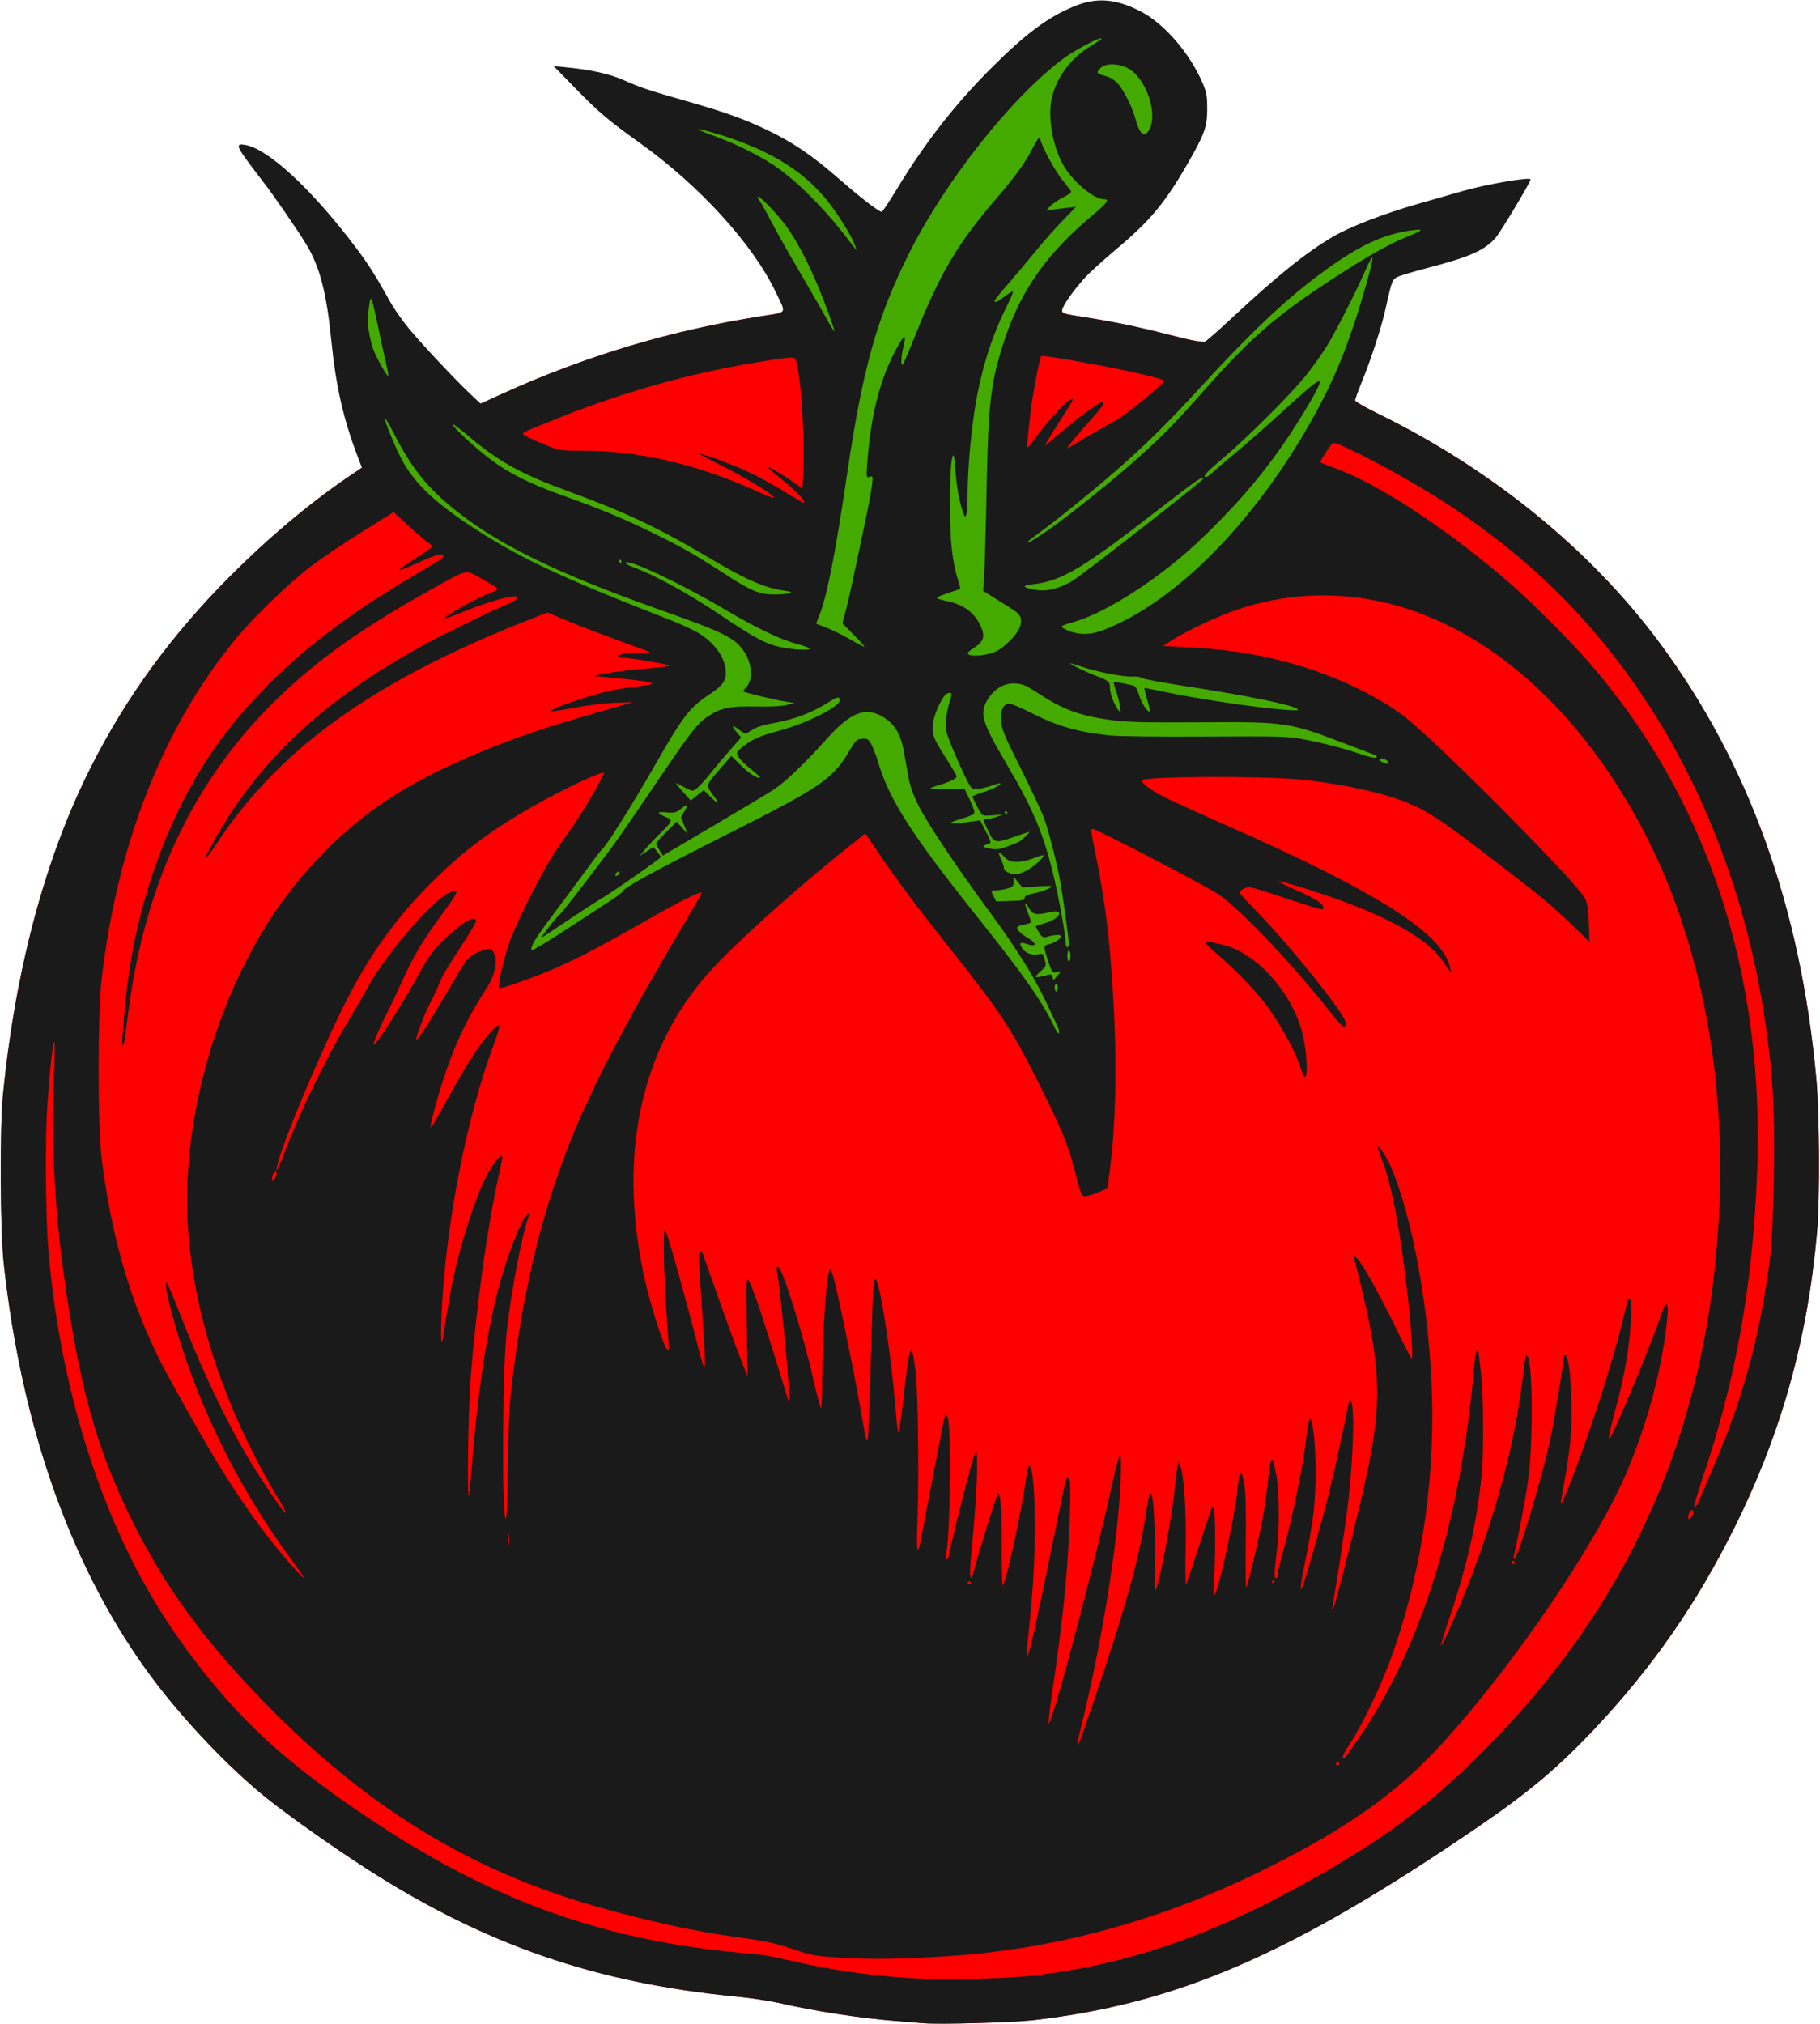
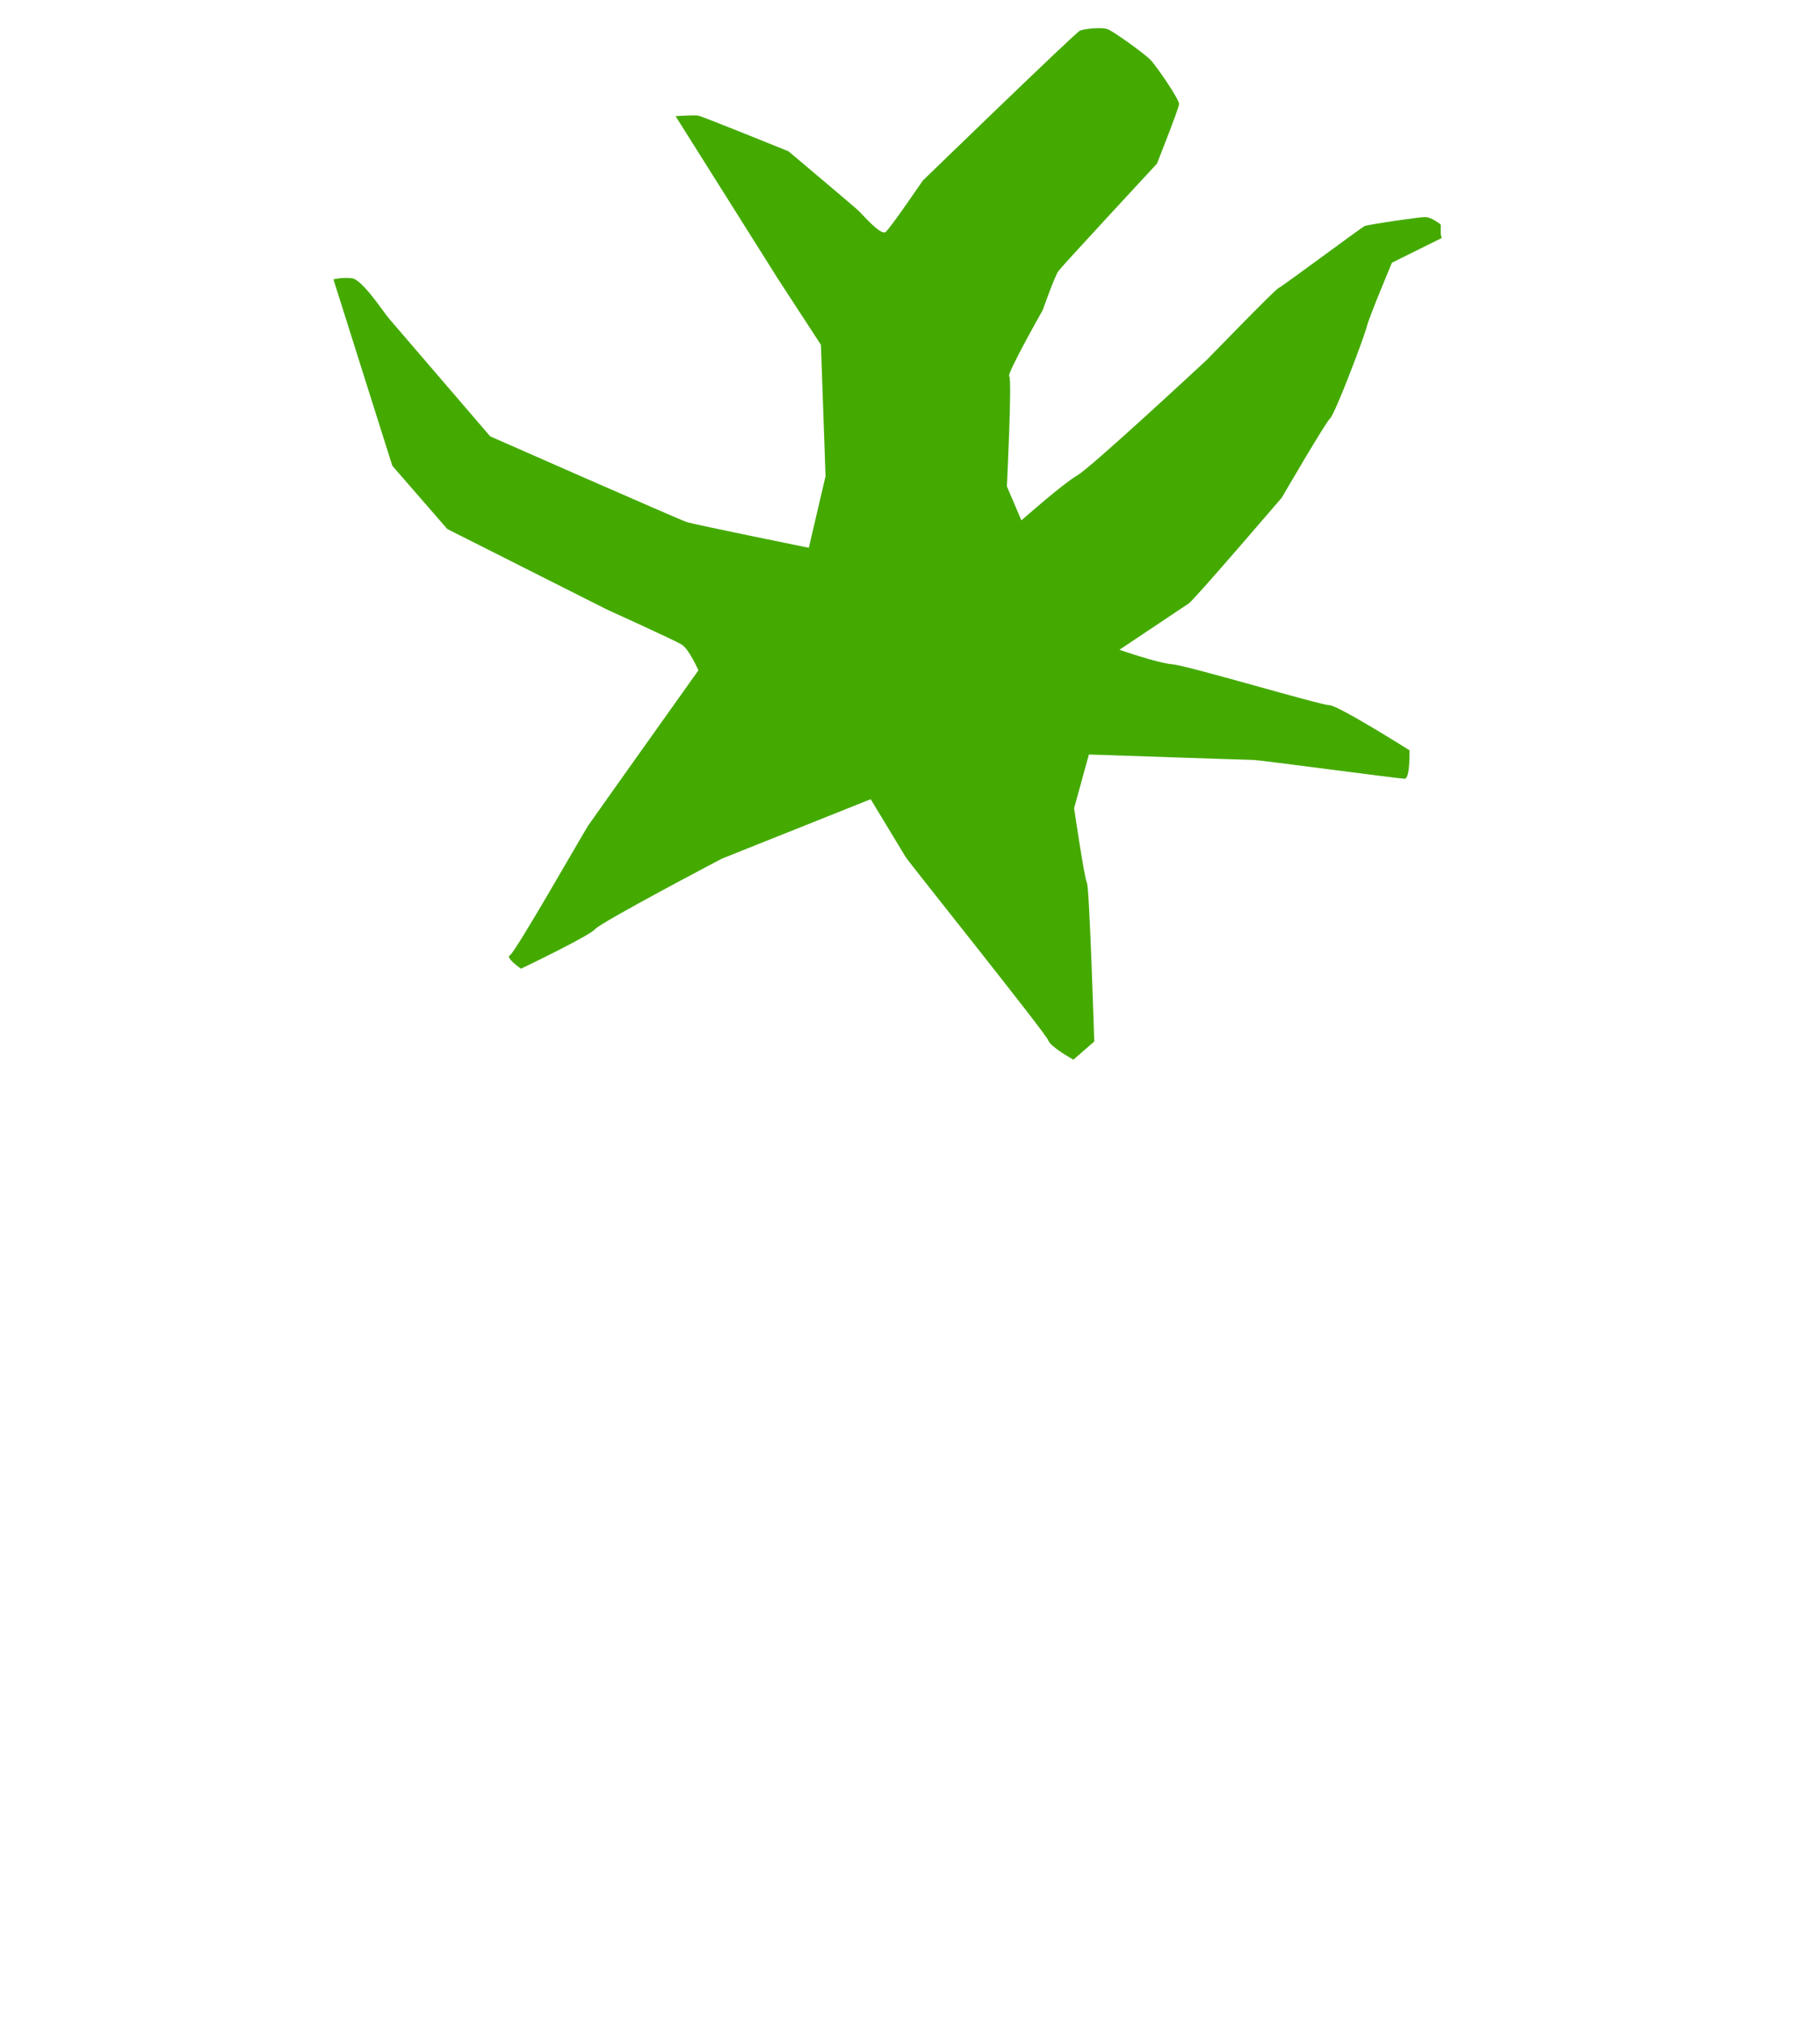
<svg xmlns="http://www.w3.org/2000/svg" xmlns:ns1="http://sodipodi.sourceforge.net/DTD/sodipodi-0.dtd" xmlns:ns2="http://www.inkscape.org/namespaces/inkscape" version="1.1" id="svg1" width="1534.667" height="1706.667" viewBox="0 0 1534.667 1706.667" ns1:docname="Tomato.svg" ns2:version="1.3.2 (091e20ef0f, 2023-11-25)">
  <defs id="defs1" />
  <ns1:namedview id="namedview1" pagecolor="#ffffff" bordercolor="#000000" borderopacity="0.25" ns2:showpageshadow="2" ns2:pageopacity="0.0" ns2:pagecheckerboard="0" ns2:deskcolor="#d1d1d1" showgrid="false" ns2:zoom="0.43852551" ns2:cx="759.36289" ns2:cy="844.87673" ns2:window-width="1920" ns2:window-height="1011" ns2:window-x="0" ns2:window-y="0" ns2:window-maximized="1" ns2:current-layer="layer1" />
  <g ns2:groupmode="layer" id="layer1" ns2:label="Layer 1">
-     <path id="path3" style="display:inline;fill:#ff0000" d="m 673.406,261.855 -14.553,1.17 c -2.147,1.52 -7.134,2.05 -16.498,3.504 -75.874,11.782 -148.85,33.637 -219.191,65.645 l -17.914,8.152 -0.188,-0.176 -9.027,7.627 c 5.348,6.222 17.309,20.15 17.309,20.15 0,0 159.725,70.361 165.938,72.342 6.212,1.981 102.738,21.607 102.738,21.607 l 14.096,-60.393 -3.887,-110.74 z m 222.439,1 -17.725,0.631 c -2.181,3.864 -29.585,52.469 -27.131,53.811 2.552,1.395 -1.967,92.803 -1.967,92.803 l 12.248,28.662 c 0,0 35.194,-31.121 46.986,-37.834 11.792,-6.713 109.562,-97.713 109.562,-97.713 0,0 6.052,-6.184 7.877,-8.061 -4.996,-2.604 -12.225,-6.911 -13.033,-7.395 -3.472,-0.012 -9.222,-1.028 -24.885,-5.016 C 958.375,275.258 940.634,271.56 914,267.363 c -14.189,-2.236 -17.513,-2.895 -18.154,-4.508 z m 234.582,71.215 c -3.96,9.481 -7.425,17.281 -8.74,18.516 -4.22,3.961 -40.83,66.975 -40.83,66.975 0,0 -73.882,86.236 -78.404,89.191 -4.522,2.955 -58.486,39.08 -58.486,39.08 0,0 32.194,11.318 44.793,12.309 12.599,0.99 124.669,34.408 132.08,34.408 7.412,0 67.678,38.059 67.678,38.059 0,0 0.606,23.982 -4.066,23.982 -4.673,0 -122.984,-15.844 -127.344,-15.844 -4.359,0 -138.934,-4.588 -138.934,-4.588 l -12.459,45.266 c 0,0 8.609,58.82 10.799,62.99 2.189,4.17 6.174,133.734 6.174,133.734 l -17.568,15.299 c 0,0 -19.343,-10.572 -21.223,-16.297 -1.88,-5.725 -117.461,-149.939 -120.266,-154.607 -2.804,-4.669 -29.451,-48.682 -29.451,-48.682 l -125.504,50.125 c 0,0 -101.989,53.578 -106.805,59.373 -4.816,5.795 -62.588,33.41 -62.588,33.41 0,0 -13.569,-9.466 -9.268,-11.365 4.301,-1.899 62.142,-103.683 66.104,-109.531 3.961,-5.849 92.789,-130.676 92.789,-130.676 0,0 -7.875,-17.995 -14.238,-21.824 -6.363,-3.83 -63.164,-29.576 -63.164,-29.576 l -134.338,-67.744 -46.363,-53.35 -3.176,-10.057 -22.309,11.459 -0.303,-0.104 0.121,0.316 -11.312,7.684 c -32.621,22.158 -67.101,51.095 -99.197,83.25 C 144.843,535.129 106.962,586.993 76.732,646.666 38.273,722.584 12.858,817.44 2.428,924 c -2.687,27.451 -2.277,113.456 0.67,140.666 15.274,141.041 58.737,261.829 126.664,352 26.728,35.481 65.021,75.457 95.572,99.773 20.048,15.957 57.129,42.113 85.006,59.959 98.952,63.349 192.037,95.491 309.66,106.924 12.1,1.176 28.3,3.572 36,5.324 31.005,7.056 68.243,12.829 98.666,15.297 9.9,0.803 20.7,1.682 24,1.953 13.84,1.139 75.217,-0.569 92.668,-2.578 122.329,-14.087 218.286,-55.859 376,-163.682 42.62,-29.138 67.699,-50.364 98.824,-83.637 47.96,-51.269 84.833,-104.509 116.367,-168.022 39.596,-79.749 61.609,-158.533 69.666,-249.312 2.427,-27.35 2.055,-99.692 -0.666,-129.332 C 1518.249,764.7 1474.687,643.621 1399.363,542 1341.309,463.678 1257.883,395.734 1162.334,348.961 c -10.332,-5.058 -18.406,-9.699 -19.15,-10.91 z" />
    <path style="display:inline;fill:#44aa00" d="m 1215.634,200.701 -41.935,20.822 c 0,0 -19.326,45.931 -21.306,54.19 -1.98,8.259 -26.485,72.912 -30.706,76.873 -4.22,3.961 -40.829,66.974 -40.829,66.974 0,0 -73.882,86.237 -78.404,89.193 -4.522,2.955 -58.487,39.08 -58.487,39.08 0,0 32.195,11.318 44.794,12.309 12.599,0.99 124.668,34.408 132.079,34.408 7.412,0 67.678,38.059 67.678,38.059 0,0 0.607,23.983 -4.065,23.983 -4.673,0 -122.985,-15.844 -127.345,-15.844 -4.359,0 -138.934,-4.588 -138.934,-4.588 l -12.459,45.266 c 0,0 8.611,58.82 10.8,62.99 2.189,4.17 6.174,133.735 6.174,133.735 l -17.569,15.299 c 0,0 -19.341,-10.572 -21.221,-16.297 -1.88,-5.725 -117.462,-149.939 -120.266,-154.608 -2.804,-4.669 -29.452,-48.681 -29.452,-48.681 l -125.503,50.124 c 0,0 -101.989,53.578 -106.805,59.373 -4.816,5.795 -62.587,33.41 -62.587,33.41 0,0 -13.57,-9.465 -9.268,-11.365 4.301,-1.899 62.143,-103.683 66.104,-109.532 3.961,-5.849 92.79,-130.675 92.79,-130.675 0,0 -7.876,-17.995 -14.239,-21.824 -6.363,-3.83 -63.164,-29.576 -63.164,-29.576 L 377.168,446.053 330.804,392.703 281.171,235.565 c 0,0 6.982,-1.938 15.612,-0.948 8.63,0.99 26.803,28.741 30.891,33.572 4.089,4.831 85.669,99.737 85.669,99.737 0,0 159.725,70.362 165.938,72.343 6.212,1.981 102.739,21.608 102.739,21.608 L 696.116,401.484 692.228,290.745 655.751,234.761 569.669,97.923 c 0,0 15.665,-1.116 19.343,-0.365 3.678,0.751 75.8,29.969 75.8,29.969 0,0 56.256,47.301 59.408,50.405 3.152,3.104 18.545,20.868 22.521,17.717 3.976,-3.15 31.345,-43.364 31.345,-43.364 0,0 129.123,-125.145 132.58,-126.502 3.457,-1.356 18.195,-3.286 23.668,-1.006 5.474,2.279 30.929,20.635 35.771,25.691 4.842,5.055 24.471,33.344 24.1,37.408 -0.371,4.064 -18.651,50.123 -18.651,50.123 0,0 -79.973,86.259 -83.084,90.528 -3.111,4.269 -13.191,32.857 -13.191,32.857 0,0 -30.84,54.518 -28.289,55.913 2.552,1.395 -1.966,92.802 -1.966,92.802 l 12.248,28.662 c 0,0 35.195,-31.122 46.988,-37.834 11.792,-6.713 109.561,-97.711 109.561,-97.711 0,0 57.838,-59.606 60.195,-60.306 2.357,-0.7 70.295,-51.426 72.933,-52.444 2.638,-1.017 45.236,-7.502 50.831,-7.447 5.595,0.055 13.107,6.375 13.107,6.375 v 8.166 z" id="path2" />
-     <path style="display:inline;fill:#1a1a1a" d="m 778.667,1705.897 c -3.3,-0.272 -14.1,-1.151 -24,-1.954 -30.423,-2.468 -67.661,-8.241 -98.667,-15.297 -7.7,-1.752 -23.9,-4.148 -36,-5.324 -117.623,-11.432 -210.708,-43.574 -309.66,-106.922 -27.877,-17.846 -64.959,-44.002 -85.007,-59.959 -30.551,-24.317 -68.843,-64.293 -95.571,-99.773 C 61.836,1326.495 18.371,1205.708 3.097,1064.667 0.15,1037.457 -0.258,951.452 2.428,924 12.858,817.44 38.272,722.585 76.732,646.667 106.962,586.994 144.843,535.13 194.629,485.253 c 32.097,-32.156 66.575,-61.092 99.196,-83.25 l 11.312,-7.684 -4.098,-10.826 c -11.673,-30.838 -17.858,-58.308 -21.648,-96.159 -4.096,-40.9 -9.709,-62.433 -21.223,-81.424 -7.471,-12.322 -28.412,-42.657 -36.754,-53.242 -2.89,-3.667 -8.94,-11.701 -13.445,-17.853 -8.692,-11.871 -8.815,-14.077 -0.7,-12.532 19.495,3.71 56.221,37.941 92.873,86.562 10.643,14.118 15.875,22.393 29.297,46.331 3.241,5.78 10.469,15.98 16.063,22.667 11.537,13.792 39.062,43.049 51.454,54.693 l 8.291,7.791 17.915,-8.152 c 70.342,-32.008 143.317,-53.863 219.192,-65.645 22.048,-3.424 20.87,-1.345 11.628,-20.529 C 634.538,205.635 590.04,156.791 540,120.885 512.28,100.995 505.041,94.85 484.464,73.743 l -17.536,-17.987 9.536,0.914 c 21.744,2.085 37.613,5.59 49.622,10.961 13.776,6.162 20.651,8.459 52.581,17.569 32.15,9.173 48.526,15.027 67.912,24.275 21.819,10.41 38.021,21.404 60.755,41.224 18.473,16.106 33.918,28.023 36.169,27.908 0.64,-0.033 6.172,-8.334 12.294,-18.447 23.685,-39.129 48.807,-71.421 79.531,-102.228 29.552,-29.632 48.795,-43.922 71.264,-52.922 18.47,-7.398 34.535,-6.058 55.242,4.609 20.052,10.329 41.897,35.77 52.585,61.241 3.018,7.193 3.551,10.386 3.527,21.14 -0.033,15.034 -2.175,21.016 -16.379,45.729 -19.265,33.521 -31.761,48.484 -60.941,72.971 -10.582,8.88 -22.306,19.555 -26.053,23.723 -9.62,10.699 -18.476,23.325 -18.889,26.932 -0.338,2.951 0.353,3.177 18.316,6.007 26.634,4.196 44.375,7.895 73.78,15.381 21.085,5.368 26.299,6.285 28.631,5.037 1.569,-0.839 11.868,-9.929 22.887,-20.199 37.825,-35.253 61.889,-54.576 84.702,-68.016 13.989,-8.241 43.059,-19.474 71.333,-27.562 13.2,-3.776 30.3,-8.669 38,-10.872 20.824,-5.958 57.333,-12.206 57.333,-9.811 0,2.148 -25.507,44.659 -29.517,49.194 -9.43,10.664 -21.531,16.009 -57.741,25.505 -10.225,2.681 -20.846,5.778 -23.603,6.88 -5.763,2.306 -6.02,2.907 -11.136,26.062 -3.733,16.895 -11.72,41.607 -20.492,63.399 -3.031,7.531 -5.512,14.432 -5.512,15.334 0,0.902 8.85,5.973 19.667,11.268 95.549,46.773 178.976,114.717 237.03,193.039 75.324,101.622 118.886,222.699 132.163,367.333 2.721,29.64 3.093,101.983 0.666,129.333 -8.056,90.78 -30.071,169.561 -69.667,249.311 -31.534,63.513 -68.407,116.753 -116.367,168.022 -31.125,33.273 -56.204,54.498 -98.825,83.636 -157.714,107.823 -253.671,149.596 -376,163.683 -17.451,2.01 -78.827,3.717 -92.667,2.578 z m 90,-39.858 c 84.586,-9.563 158.052,-35.471 248.276,-87.556 57.617,-33.261 94.663,-61.918 140.014,-108.308 106.088,-108.518 167.733,-235.136 186.968,-384.028 19.114,-147.963 -3.968,-289.559 -64.939,-398.356 -83.084,-148.256 -212.987,-215.304 -336.319,-173.587 -15.602,5.277 -41.78,17.573 -54,25.363 l -8,5.1 18,0.932 c 26.773,1.387 43.745,3.405 66,7.85 47.497,9.486 97.253,31.469 125.195,55.312 35.487,30.281 140.812,136.949 146.288,148.153 2.611,5.342 3.219,8.993 3.621,21.752 l 0.484,15.333 -15.832,-15.333 c -8.708,-8.433 -22.376,-20.433 -30.374,-26.667 -75.649,-58.958 -87.272,-67.068 -108.226,-75.517 -20.717,-8.354 -55.349,-15.845 -88.489,-19.142 -32.229,-3.206 -130.971,-2.853 -134.247,0.48 -1.625,1.654 6.845,8.174 18.192,14.005 5.53,2.842 29.555,13.771 53.388,24.288 126.597,55.862 181.521,90.776 188.067,119.552 0.542,2.383 0.833,4.333 0.645,4.333 -0.187,0 -2.777,-3.75 -5.755,-8.333 -11.516,-17.724 -38.846,-34.393 -84.303,-51.418 -19.51,-7.307 -54.497,-18.183 -55.445,-17.236 -0.323,0.323 5.273,3.139 12.435,6.258 21.061,9.173 27.384,13.573 25.015,17.407 -0.375,0.607 -13.695,-3.347 -29.6,-8.787 -15.904,-5.44 -30.449,-9.872 -32.322,-9.849 -3.462,0.043 -8.071,2.705 -8.071,4.662 0,0.593 6.768,8.026 15.04,16.52 28.322,29.08 74.268,86.619 74.285,93.03 0.016,5.901 -2.651,4.16 -12.126,-7.911 -32.288,-41.136 -74.611,-85.814 -94.997,-100.284 -7.934,-5.631 -97.566,-52.409 -104.856,-54.722 -3.401,-1.079 -3.429,-1.565 1.197,21.048 8.641,42.242 12.762,77.86 15.535,134.261 2.312,47.036 1.156,93.849 -3.179,128.668 l -2.321,18.647 -8.855,3.682 c -4.87,2.025 -9.754,3.337 -10.852,2.916 -2.611,-1.002 -3.024,-2.14 -8.175,-22.56 -5.158,-20.448 -11.958,-36.781 -30.967,-74.379 C 851.819,865.649 843.677,853.398 798.667,796.667 771.928,762.966 757.579,743.75 741.626,720.284 L 729.64,702.653 711.82,716.919 c -43.809,35.072 -93.673,80.122 -114.096,103.081 -56.669,63.704 -76.005,150.87 -55.698,251.087 6.42,31.685 22.016,78.067 21.965,65.325 -0.005,-1.327 -0.868,-14.112 -1.917,-28.412 -1.756,-23.928 -2.717,-52.975 -2.184,-66 l 0.218,-5.333 1.881,3.461 c 1.896,3.489 17.521,59.498 26.931,96.539 6.262,24.648 6.759,22.185 3.9,-19.331 -3.388,-49.203 -3.913,-62.669 -2.443,-62.669 0.736,0 1.619,0.75 1.963,1.667 0.344,0.917 6.214,17.567 13.044,37 6.83,19.433 15.252,42.533 18.715,51.333 l 6.296,16 -0.668,-42 c -0.605,-38.04 -0.474,-41.739 1.386,-39.226 2.785,3.76 10.963,27.633 23.715,69.226 l 10.628,34.667 -0.764,-18.373 c -0.665,-16 -7.168,-80.134 -9.407,-92.767 -0.593,-3.345 -0.35,-4.332 0.961,-3.914 3.628,1.158 20.969,56.89 29.876,96.02 2.717,11.935 5.451,22.27 6.075,22.967 0.629,0.702 1.141,-10.891 1.148,-26 0.018,-38.038 3.856,-90.6 6.614,-90.6 0.523,0 1.671,2.405 2.552,5.345 3.133,10.459 16.175,73.153 21.632,103.989 6.165,34.842 6.276,35.358 7.341,34.293 0.685,-0.685 1.573,-24.033 3.867,-101.626 0.91,-30.793 1.564,-37.08 3.498,-33.625 3.878,6.929 12.704,64.863 15.888,104.291 1.557,19.275 2.358,25.348 3.23,24.476 0.278,-0.278 1.757,-11.299 3.287,-24.491 6.09,-52.518 7.071,-55.004 10.777,-27.319 1.949,14.563 2.97,86.573 1.716,121.001 -0.977,26.804 -0.593,34.082 1.443,27.332 0.387,-1.283 5.29,-26.633 10.896,-56.333 5.606,-29.7 10.44,-54.26 10.742,-54.578 0.302,-0.318 1.206,0.079 2.009,0.881 3.462,3.462 2.613,98.112 -1.045,116.4 -0.503,2.516 -0.245,3.962 0.708,3.962 0.825,0 1.5,-0.909 1.5,-2.02 0,-4.557 20.292,-84.53 22.031,-86.826 1.668,-2.203 1.887,-1.114 1.907,9.512 0.028,14.883 -1.873,43.993 -4.689,71.82 -2.3,22.72 -1.226,29.878 2.391,15.928 3.804,-14.674 18.605,-62.417 19.709,-63.576 2.215,-2.324 3.318,12.531 3.318,44.7 0,18.08 0.383,32.636 0.85,32.347 2.859,-1.767 15.873,-61.803 20.424,-94.22 0.489,-3.483 1.398,-6.333 2.02,-6.333 2.731,0 4.618,20.452 4.613,50 -0.005,30.06 -1.448,54.847 -5.346,91.861 -1.073,10.19 -1.678,18.801 -1.344,19.134 1.408,1.408 9.651,-35.709 26.963,-121.404 5.654,-27.988 6.63,-31.457 8.257,-29.333 1.505,1.965 1.684,7.794 0.973,31.651 -1.321,44.313 -5.392,85.012 -15.178,151.739 -2.015,13.74 -3.128,24.447 -2.474,23.792 4.112,-4.112 41.211,-144.877 54.408,-206.441 2.397,-11.183 4.934,-20.333 5.638,-20.333 0.801,0 0.949,8.403 0.395,22.479 -2.012,51.171 -16.172,138.877 -33.691,208.679 -1.816,7.237 -3.033,13.429 -2.703,13.759 0.911,0.911 4.896,-10.287 23.577,-66.251 17.935,-53.729 28.193,-91.629 33.203,-122.667 3.895,-24.136 4.007,-24.607 5.486,-23.128 2.078,2.078 3.834,37.318 3.021,60.633 -0.497,14.257 -0.308,21.366 0.545,20.495 2.866,-2.926 13.635,-59.605 16.34,-86 0.864,-8.433 1.899,-16.833 2.3,-18.667 l 0.728,-3.333 1.694,4 c 3.099,7.32 5.018,38.276 4.358,70.3 -0.347,16.833 -0.144,29.736 0.451,28.672 0.595,-1.063 5.258,-14.767 10.363,-30.453 5.104,-15.686 9.861,-30.02 10.571,-31.853 1.229,-3.176 1.344,-3.208 2.424,-0.667 1.393,3.277 1.486,40.069 0.151,60 -0.854,12.76 -0.746,14.233 0.832,11.333 4.122,-7.572 16.487,-64.966 18.816,-87.333 1.925,-18.489 3.595,-19.401 6.096,-3.33 1.031,6.629 1.366,23.171 0.993,49.107 -0.331,22.991 -0.084,37.828 0.598,36 2.561,-6.864 11.561,-45.541 14.165,-60.868 1.524,-8.973 3.469,-23.199 4.322,-31.612 1.483,-14.627 2.986,-18.775 4.457,-12.297 0.375,1.65 1.3,5.7 2.057,9 2.651,11.563 3.056,44.773 0.777,63.794 -2.489,20.781 -2.602,24.206 -0.798,24.206 0.733,0 1.333,-1.433 1.333,-3.184 0,-1.751 1.451,-8.201 3.224,-14.333 8.033,-27.778 18.217,-76.561 20.839,-99.816 1.687,-14.966 3.044,-19.664 4.395,-15.217 3.989,13.129 4.765,55.086 1.483,80.128 -1.133,8.643 -4.137,25.869 -6.676,38.281 -4.42,21.609 -5.04,28.276 -1.86,19.993 2.59,-6.746 15.6,-52.486 20.575,-72.341 5.025,-20.053 15.765,-68.687 17.366,-78.639 0.611,-3.795 1.384,-5.342 2.243,-4.484 3.764,3.764 2.241,51.154 -2.988,92.949 -2.192,17.524 -10.953,74.24 -12.541,81.189 -0.343,1.5 -0.089,2.037 0.625,1.323 1.952,-1.952 23.506,-88.617 30.05,-120.826 9.27,-45.621 9.526,-73.64 1.076,-117.69 -2.757,-14.376 -10.33,-46.849 -13.369,-57.333 -0.716,-2.471 -0.528,-2.44 2.568,0.417 4.292,3.962 20.575,33.358 34.298,61.916 5.902,12.283 11.182,22.333 11.733,22.333 1.359,0 -0.374,-26.03 -3.727,-56 -5.798,-51.814 -13.451,-91.908 -21.273,-111.443 -2.261,-5.646 -3.856,-10.521 -3.544,-10.832 1.006,-1.006 7.228,8.084 10.23,14.943 18.996,43.409 33.398,122.768 35.447,195.332 2.169,76.784 -10.361,155.448 -35.612,223.576 -8.409,22.687 -23.941,54.734 -33.655,69.437 -4.141,6.268 -6.701,11.368 -5.942,11.838 0.733,0.453 1.716,0.262 2.184,-0.426 0.468,-0.687 5.412,-7.814 10.988,-15.838 53.234,-76.608 87.038,-186.039 97.9,-316.921 0.472,-5.683 1.406,-10.333 2.077,-10.333 0.671,0 1.232,0.45 1.247,1 0.015,0.55 0.897,8.2 1.958,17 2.303,19.089 2.619,67.398 0.577,88.102 -3.691,37.41 -12.172,75.353 -26.013,116.375 -4.79,14.195 -8.463,26.055 -8.164,26.354 0.894,0.894 12.634,-25.245 22.292,-49.633 23.131,-58.41 39.747,-120.217 46.023,-171.197 2.841,-23.076 3.163,-24.669 4.688,-23.144 4.4,4.4 4.809,72.371 0.625,103.811 -1.863,13.997 -9.775,55.903 -12.147,64.333 -0.464,1.65 -0.281,3 0.408,3 2.712,0 23.868,-70.741 30.465,-101.872 3.035,-14.323 11.22,-64.131 11.249,-68.461 0.01,-0.917 0.562,-1.667 1.234,-1.667 4.185,0 6.861,46.38 4.193,72.668 -0.893,8.799 -3.077,23.93 -4.853,33.625 -1.776,9.694 -3.205,18.094 -3.176,18.667 0.131,2.557 4.692,-8.074 13.129,-30.602 16.582,-44.277 32.596,-95.344 40.251,-128.357 1.701,-7.333 3.306,-13.616 3.568,-13.961 0.262,-0.345 1.07,0.255 1.796,1.333 1.602,2.381 0.472,24.528 -2.209,43.295 -2.265,15.858 -5.883,32.483 -12.144,55.81 -4.598,17.128 -5.032,21.794 -1.362,14.647 8.379,-16.317 35.773,-82.958 41.257,-100.365 4.093,-12.992 6.918,-12.872 5.697,0.241 -3.819,41.043 -15.765,87.105 -33.752,130.144 -25.05,59.941 -94.284,162.143 -155.387,229.385 -37.977,41.791 -79.176,71.237 -147.581,105.48 -87.011,43.557 -177.34,68.634 -268.651,74.583 -39.035,2.543 -65.559,2.983 -90,1.492 -22.345,-1.363 -25.922,-1.931 -38,-6.03 -19.077,-6.475 -26.582,-8.141 -51.333,-11.402 -34.302,-4.518 -77.084,-13.922 -121.333,-26.669 C 395.483,1576.54 309.176,1523.414 224.643,1437.154 173.325,1384.787 139.189,1338.162 112.028,1283.333 81.192,1221.088 66.834,1169.281 53.458,1072 46.167,1018.977 43.091,959.105 45.276,912.739 c 2.518,-53.439 -0.774,-42.28 -5.269,17.861 -2.031,27.175 -1.649,92.945 0.709,122.08 7.358,90.9 30.326,179.17 66.013,253.695 22.275,46.519 51.314,89.661 87.419,129.877 31.308,34.873 68.107,64.913 125.852,102.737 99.038,64.871 191.792,97.452 306.667,107.719 18.263,1.632 20.628,2.033 46,7.787 29.746,6.746 63.288,11.432 96.823,13.527 24.056,1.503 77.853,0.427 99.177,-1.984 z M 1096.928,900.941 c -5.136,-16.292 -19.7,-42.039 -33.341,-58.941 -8.309,-10.296 -25.828,-27.953 -37.259,-37.555 -5.686,-4.776 -10.05,-9.151 -9.697,-9.722 0.869,-1.406 12.887,0.884 21.447,4.086 24.901,9.317 50.209,38.679 59.101,68.57 4.519,15.189 6.346,40.62 2.919,40.62 -0.519,0 -1.945,-3.177 -3.169,-7.059 z m 32.405,585.647 c 0,-0.69 -0.6,-1.255 -1.333,-1.255 -0.733,0 -1.333,0.935 -1.333,2.079 0,1.143 0.6,1.708 1.333,1.255 0.733,-0.453 1.333,-1.389 1.333,-2.079 z M 818.667,1334.667 c 0,-0.733 -0.6,-1.333 -1.333,-1.333 -0.733,0 -1.333,0.6 -1.333,1.333 0,0.733 0.6,1.333 1.333,1.333 0.733,0 1.333,-0.6 1.333,-1.333 z m 256,-1.333 c 0,-0.733 -0.265,-1.333 -0.588,-1.333 -0.323,0 -0.959,0.6 -1.412,1.333 -0.453,0.733 -0.189,1.333 0.588,1.333 0.777,0 1.412,-0.6 1.412,-1.333 z m -827.519,-16.333 c -47.083,-63.253 -83.008,-137.169 -102.551,-211 -2.524,-9.533 -4.566,-19.133 -4.539,-21.333 l 0.049,-4 1.841,3.384 c 1.013,1.861 5.108,11.761 9.101,22 22.393,57.419 45.37,104.308 68.579,139.949 12.258,18.823 20.526,30.29 21.289,29.527 0.36,-0.36 -2.009,-5.05 -5.264,-10.424 -44.889,-74.101 -71.781,-153.882 -77.054,-228.599 -5.087,-72.094 13.037,-155.727 49.018,-226.191 18.784,-36.785 40.013,-66.117 68.301,-94.372 39.634,-39.586 82.584,-64.977 156.331,-92.42 21.773,-8.102 39.281,-13.619 83.083,-26.179 l 18.667,-5.353 -15.333,0.563 c -8.683,0.319 -23.31,2.096 -33.724,4.097 -10.115,1.944 -19.065,3.309 -19.888,3.035 -3.722,-1.241 32.783,-13.862 50.946,-17.614 4.767,-0.985 14.957,-2.538 22.646,-3.452 19.61,-2.331 15.145,-3.588 -27.313,-7.688 l -10.667,-1.03 12,-2.314 c 6.6,-1.273 21.163,-3.007 32.363,-3.854 11.199,-0.847 19.899,-1.982 19.333,-2.523 -1.301,-1.243 -32.507,-6.542 -38.53,-6.542 -2.475,0 -4.5,-0.573 -4.5,-1.273 0,-1.613 6.098,-2.652 18,-3.068 l 9.333,-0.326 -28.667,-10.549 C 504.233,533.649 484.673,526.1 476.532,522.675 l -14.801,-6.226 -12.579,4.894 C 317.803,572.451 237.146,629.57 184.319,708.89 c -5.542,8.322 -10.335,14.871 -10.652,14.555 -1.046,-1.046 10.417,-21.766 20.873,-37.73 40.516,-61.858 98.609,-110.005 185.27,-153.553 14.404,-7.238 32.19,-15.746 39.523,-18.906 14.37,-6.192 16.667,-7.515 16.667,-9.601 0,-3.218 -24.223,3.407 -47.13,12.889 -6.362,2.634 -12.311,4.786 -13.219,4.783 -4.468,-0.015 28.257,-18.246 40.269,-22.433 2.354,-0.821 3.929,-2.06 3.499,-2.754 -0.429,-0.694 -6.296,-4.332 -13.038,-8.084 -14.557,-8.101 -10.641,-8.927 -43.048,9.078 -27.213,15.118 -50.83,29.668 -70.667,43.536 -107.746,75.322 -167.624,177.454 -184.819,315.24 -2.913,23.343 -3.456,26.26 -4.662,25.054 -0.93,-0.93 2.842,-41.971 5.603,-60.963 7.288,-50.136 23.544,-101.571 45.773,-144.822 18.878,-36.733 38.98,-64.437 69.326,-95.548 34.705,-35.579 78.451,-67.88 138.493,-102.26 12.032,-6.889 14.791,-10.27 8.012,-9.814 -1.824,0.123 -10.072,3.309 -18.329,7.081 -8.257,3.772 -15.292,6.578 -15.634,6.236 -0.342,-0.342 5.571,-4.665 13.141,-9.607 7.57,-4.942 14.25,-9.416 14.846,-9.942 0.596,-0.527 -0.757,-2.123 -3.006,-3.547 -2.249,-1.424 -9.805,-7.865 -16.79,-14.314 l -12.7,-11.725 -26.293,16.42 c -14.461,9.031 -33.493,21.825 -42.293,28.431 -18.566,13.937 -48.153,42.311 -63.788,61.172 -61.398,74.068 -100.705,173.464 -113.828,287.838 -3.446,30.033 -3.418,124.169 0.045,151.733 8.168,65.011 23.977,119.63 49.17,169.873 7.507,14.971 31.305,57.554 44.781,80.127 23.619,39.563 48.132,73.281 71.489,98.333 7.914,8.489 6.559,5.591 -4.054,-8.667 z m 1030.185,0.333 c 0,-0.733 -0.6,-1.333 -1.333,-1.333 -0.733,0 -1.333,0.6 -1.333,1.333 0,0.733 0.6,1.333 1.333,1.333 0.733,0 1.333,-0.6 1.333,-1.333 z m -848.367,-22.976 c -0.297,-2.397 -0.546,-0.757 -0.553,3.643 -0.007,4.4 0.235,6.361 0.54,4.357 0.304,-2.004 0.31,-5.604 0.014,-8 z m -0.598,-60.357 c 0.462,-35.302 1.233,-50.644 3.482,-69.333 8.838,-73.434 23.234,-134.602 45.503,-193.333 17.645,-46.536 48.869,-107.24 95.561,-185.786 10.61,-17.849 19.082,-32.663 18.825,-32.919 -1.27,-1.27 -18.462,7.329 -45.957,22.986 -40.318,22.959 -57.641,32.039 -78.198,40.985 -17.684,7.696 -45.833,17.597 -46.925,16.505 -1.212,-1.212 3.448,-21.965 8.181,-36.437 5.979,-18.28 31.106,-67.571 42.481,-83.333 13.761,-19.068 21.804,-31.46 30.085,-46.35 4.36,-7.84 7.927,-14.71 7.927,-15.266 0,-2.378 -31.022,11.937 -55.333,25.534 -38.465,21.513 -63.034,39.72 -90.031,66.717 -33.098,33.098 -56.318,66.565 -78.655,113.365 -22.822,47.816 -49.437,112.742 -51.652,126 -1.063,6.365 0.394,3.654 6.092,-11.333 12.981,-34.145 35.947,-81.527 53.64,-110.667 4.675,-7.7 12.724,-21.596 17.887,-30.881 15.041,-27.048 53.574,-71.558 67.315,-77.754 9.638,-4.346 8.823,-1.769 -5.634,17.805 -15.86,21.474 -23.659,34.406 -32.551,53.971 -4.714,10.372 -10.875,23.358 -13.691,28.858 -6.271,12.248 -12.408,26.756 -11.641,27.522 1.268,1.268 24.658,-34.924 35.411,-54.791 9.464,-17.486 13.171,-22.951 20.844,-30.724 16.321,-16.534 30,-25.045 30,-18.666 0,1.104 -5.012,9.654 -11.137,19 -6.125,9.346 -11.915,18.492 -12.866,20.326 -0.951,1.833 -2.109,3.633 -2.574,4 -0.465,0.367 -2.574,4.867 -4.687,10 -2.113,5.133 -5.195,11.733 -6.848,14.667 -4.266,7.571 -12.77,29.915 -12.29,32.292 0.398,1.975 16.201,-23.094 33.532,-53.193 7.578,-13.16 9.894,-16.113 14.982,-19.094 3.31,-1.94 8.037,-3.855 10.505,-4.255 3.942,-0.64 4.73,-0.258 6.489,3.145 3.371,6.519 1.151,18.04 -5.479,28.439 -18.01,28.246 -27.782,48.923 -37.664,79.695 -5.726,17.831 -10.913,37.8 -10.044,38.669 0.596,0.596 3.415,-4.213 17.411,-29.697 5.638,-10.267 14.179,-24.593 18.979,-31.837 9.703,-14.641 20.34,-26.507 21.323,-23.788 0.34,0.94 -1.792,8.14 -4.737,16 -23.143,61.768 -40.679,152.845 -43.97,228.371 -0.509,11.69 -0.476,21.254 0.074,21.254 0.55,-4e-4 1.006,-0.451 1.014,-1.001 0.042,-2.972 5.587,-36.203 7.953,-47.667 6.744,-32.665 19.09,-71.256 28.832,-90.118 5.6,-10.842 11.637,-18.557 13.255,-16.939 0.402,0.402 -0.761,7.255 -2.585,15.227 -9.682,42.321 -19.653,114.391 -24.142,174.496 -1.809,24.226 -2.86,97.977 -1.375,96.492 0.341,-0.341 1.554,-12.291 2.697,-26.555 4.549,-56.797 10.759,-99.994 20.054,-139.497 6.805,-28.922 20.866,-66.437 26.651,-71.106 2.28,-1.84 2.396,-1.787 1.448,0.667 -5.684,14.722 -15.042,63.282 -18.884,98 -3.742,33.811 -4.186,161.577 -0.548,157.783 0.589,-0.614 1.338,-21.517 1.664,-46.45 z m 999.632,41.078 c 0,-0.96 -0.619,-1.745 -1.376,-1.745 -1.675,0 -3.924,5.528 -2.93,7.202 0.849,1.429 4.307,-2.952 4.307,-5.457 z m 16.454,-37.41 c 24.988,-57.732 39.199,-109.559 47.745,-174.129 3.554,-26.855 4.997,-109.358 2.531,-144.763 -8.374,-120.232 -45.508,-234.606 -106.096,-326.777 -47.113,-71.672 -103.907,-126.81 -179.3,-174.073 -29.906,-18.748 -79.255,-44.594 -85.144,-44.594 -1.155,0 -10.856,14.589 -10.856,16.325 0,0.354 5.324,2.548 11.832,4.875 38.05,13.611 99.343,54.252 151.925,100.736 16.501,14.587 47.126,45.388 61.71,62.063 101.1,115.596 150.069,264.819 142.704,434.87 -4.105,94.799 -18.09,171.929 -46.323,255.475 -4.029,11.923 -6.924,22.328 -6.433,23.122 0.491,0.794 2.245,-1.761 3.898,-5.678 1.653,-3.917 6.966,-16.271 11.806,-27.454 z M 233.333,989.745 c 0,-0.96 -0.536,-1.745 -1.191,-1.745 -1.407,0 -2.827,3.305 -2.767,6.442 0.037,1.919 0.311,1.869 2,-0.364 1.077,-1.423 1.958,-3.373 1.958,-4.333 z M 891.528,864.887 c -1.157,-2.321 -5.44,-11.391 -9.518,-20.157 -9.71,-20.872 -25.596,-46.153 -48.633,-77.397 -27.198,-36.888 -52.276,-74.527 -59.37,-89.108 -4.146,-8.522 -6.823,-16.283 -8.1,-23.477 -1.049,-5.911 -2.762,-15.568 -3.807,-21.46 -2.261,-12.748 -6.817,-21.192 -14.394,-26.681 -15.975,-11.572 -29.232,-7.425 -49.833,15.587 -18.61,20.789 -35.626,37.117 -45.206,43.38 -5.133,3.356 -26.133,15.972 -46.667,28.035 -20.533,12.064 -39.521,23.259 -42.194,24.879 l -4.861,2.945 -2.806,-4.54 c -1.543,-2.497 -2.806,-5.087 -2.806,-5.755 0,-0.668 3.885,-5.065 8.633,-9.771 l 8.633,-8.556 4.678,5.261 4.678,5.261 -2.851,-7.069 -2.851,-7.069 2.959,-5.264 c 3.479,-6.19 2.893,-6.497 -3.334,-1.748 -4.087,3.117 -5.441,3.431 -11.931,2.761 -8.34,-0.861 -8.55,0.703 -0.525,3.913 6.337,2.536 6.039,3.337 -5.382,14.476 -4.511,4.4 -10.086,10.338 -12.388,13.196 l -4.186,5.196 5.764,-3.815 5.764,-3.815 3.162,3.953 c 1.739,2.174 3.14,4.253 3.112,4.619 -0.08,1.073 -40.883,29.548 -49.797,34.753 -4.477,2.614 -17.44,11.014 -28.807,18.667 -11.367,7.653 -21.216,14.147 -21.887,14.432 -0.671,0.285 2.238,-3.915 6.466,-9.333 4.228,-5.418 8.231,-10.053 8.897,-10.299 1.078,-0.399 20.511,-25.449 43.142,-55.613 4.427,-5.9 20.303,-28.859 35.28,-51.02 31.56,-46.697 37.174,-54.016 45.974,-59.931 11.024,-7.41 18.77,-9.043 40.764,-8.595 12.323,0.251 21.725,-0.211 26,-1.277 l 6.697,-1.671 -9.333,-1.535 c -8.158,-1.342 -32.344,-7.208 -33.894,-8.221 -0.308,-0.202 0.811,-1.827 2.488,-3.612 6.121,-6.515 4.917,-20.832 -2.628,-31.246 -7.803,-10.772 -16.902,-15.166 -71.299,-34.434 C 466.279,482.186 415.9,457.154 379.022,426.126 c -20.359,-17.129 -32.909,-33.289 -46.521,-59.899 -4.065,-7.947 -7.671,-14.168 -8.015,-13.824 -1.004,1.004 9.665,26.91 15.045,36.529 10.378,18.558 26.426,34.012 55.135,53.095 41.493,27.58 76.176,43.984 171.628,81.175 8.962,3.492 19.795,8.612 24.074,11.377 13.183,8.521 21.631,21.147 21.631,32.329 0,7.688 -2.826,11.384 -14.672,19.188 -15.479,10.198 -21.74,18.341 -44.004,57.238 -20.267,35.407 -42.361,70.614 -45.716,72.848 -0.7,0.466 -6.749,8.373 -13.441,17.569 -6.692,9.197 -19.272,26.132 -27.955,37.635 -14.75,19.538 -19.103,26.75 -17.999,29.821 0.25,0.694 11.854,-6.183 25.787,-15.283 13.933,-9.1 31.179,-20.305 38.323,-24.901 7.145,-4.596 13.002,-8.956 13.017,-9.689 0.051,-2.523 28.794,-18.198 87.993,-47.984 78.449,-39.472 88.803,-46.496 102.432,-69.495 5.797,-9.782 6.575,-10.549 11.082,-10.925 4.25,-0.355 5.177,0.138 7.522,4 1.471,2.423 4.247,9.614 6.168,15.982 9.645,31.961 28.321,60.981 84.751,131.691 39.104,49 54.419,71.062 64.834,93.399 1.315,2.82 2.44,3.962 2.843,2.887 0.367,-0.979 -0.28,-3.679 -1.437,-6 z m 0.472,-32.22 c 0,-1.833 -0.6,-3.333 -1.333,-3.333 -0.733,0 -1.333,1.5 -1.333,3.333 0,1.833 0.6,3.333 1.333,3.333 0.733,0 1.333,-1.5 1.333,-3.333 z m -0.315,-10.105 3.018,-3.438 -3.802,0.558 c -3.691,0.542 -3.908,0.237 -7.434,-10.432 -2.902,-8.779 -3.28,-11.213 -1.883,-12.099 0.962,-0.61 2.259,-1.119 2.881,-1.13 2.966,-0.053 10.201,-4.552 10.201,-6.343 0,-2.004 -4.524,-1.852 -12.824,0.431 -2.215,0.609 -3.47,-0.268 -5.819,-4.069 -1.647,-2.665 -2.777,-4.996 -2.51,-5.178 0.267,-0.183 3.844,-1.353 7.949,-2.601 13.321,-4.049 16.404,-12.39 3.366,-9.107 -10.713,2.698 -13.909,2.096 -17.04,-3.21 -3.858,-6.539 -4.42,-4.974 -1.172,3.266 1.494,3.789 2.716,7.46 2.716,8.158 0,0.698 -2.413,1.654 -5.363,2.126 -2.95,0.472 -5.708,1.417 -6.131,2.1 -1.098,1.776 2.939,5.829 9.822,9.863 7.165,4.199 6.123,7.114 -1.628,4.556 -6.002,-1.981 -7.068,-1.122 -4.144,3.34 2.83,4.319 7.851,6.277 13.418,5.232 4.138,-0.776 4.367,-0.59 5.691,4.626 1.327,5.229 1.209,5.585 -3.143,9.405 -2.487,2.184 -4.522,4.357 -4.522,4.829 0,0.898 5.149,0.158 10.412,-1.495 2.47,-0.776 3.229,-0.395 3.836,1.928 0.416,1.593 0.831,2.722 0.921,2.509 0.09,-0.212 1.522,-1.933 3.182,-3.825 z m 10.982,-16.562 c 0,-2.567 -0.6,-4.667 -1.333,-4.667 -0.733,0 -1.333,2.1 -1.333,4.667 0,2.567 0.6,4.667 1.333,4.667 0.733,0 1.333,-2.1 1.333,-4.667 z m -1.333,-9.845 c 0,-4.198 -5.216,-41.901 -7.433,-53.725 -2.948,-15.724 -9.304,-40.567 -13.309,-52.014 -1.876,-5.362 -10.685,-24.255 -19.576,-41.983 -14.226,-28.367 -16.235,-33.204 -16.75,-40.324 -0.685,-9.465 1.812,-14.776 6.947,-14.776 1.733,0 9.969,3.478 18.303,7.729 21.719,11.079 38.583,15.968 65.396,18.958 7.865,0.877 38.926,1.272 81.244,1.033 62.062,-0.35 69.766,-0.154 81.845,2.085 16.916,3.136 35.05,7.822 49.756,12.857 7.209,2.468 11.978,3.47 12.766,2.683 0.787,-0.788 0.302,-1.594 -1.299,-2.159 -1.406,-0.496 -11.556,-4.344 -22.556,-8.552 -50.107,-19.168 -51.524,-19.384 -124,-18.945 -46.142,0.279 -61.94,-0.072 -74,-1.648 -27.209,-3.555 -41.834,-8.787 -62.416,-22.331 -10.338,-6.803 -13.573,-8.261 -19.333,-8.712 -9.297,-0.728 -17.354,3.51 -23.251,12.23 -8.243,12.189 -6.319,19.331 14.877,55.231 22.227,37.646 30.724,57.598 39.346,92.39 4.345,17.532 10.777,52.617 10.777,58.785 0,2.035 0.6,3.7 1.333,3.7 0.733,0 1.333,-1.13 1.333,-2.511 z m -37.34,-39.061 c 0.005,-1.652 2.017,-2.653 7.673,-3.819 7.453,-1.536 15,-4.593 15,-6.077 0,-0.403 -5.496,-0.303 -12.214,0.223 l -12.214,0.955 -3.75,-4.522 -3.75,-4.522 -0.036,4.122 c -0.032,3.619 -0.665,4.311 -5.191,5.667 -2.835,0.849 -7.035,1.544 -9.333,1.544 -4.813,0 -4.867,0.135 -2.143,5.401 l 2.035,3.936 11.958,-0.335 c 10.171,-0.285 11.959,-0.67 11.965,-2.574 z m -341.577,-21.011 c 0.333,-1 -0.167,-1.5 -1.167,-1.167 -0.963,0.321 -2.013,1.371 -2.333,2.333 -0.333,1 0.167,1.5 1.167,1.167 0.963,-0.321 2.013,-1.371 2.333,-2.333 z m 342.409,-1.631 c 5.742,-2.699 15.175,-10.923 15.175,-13.23 0,-0.569 -3.588,0.423 -7.974,2.205 -4.653,1.891 -10.668,3.24 -14.444,3.24 -5.415,0 -7.105,-0.646 -10.36,-3.963 -5.355,-5.457 -6.206,-5.022 -3.186,1.63 1.415,3.117 2.585,6.667 2.601,7.889 0.029,2.185 5.1,4.799 9.71,5.006 1.291,0.058 5.106,-1.191 8.478,-2.776 z m -5.492,-24.76 c 2.556,-1.387 9.736,-8.377 8.566,-8.341 -0.311,0.01 -5.666,1.802 -11.899,3.982 -16.812,5.881 -17.719,5.699 -22.599,-4.524 -2.237,-4.688 -4.068,-8.888 -4.068,-9.333 0,-0.445 1.35,-0.855 3,-0.912 1.65,-0.056 5.4,-0.937 8.333,-1.958 l 5.333,-1.855 -8.667,0.684 c -7.967,0.629 -8.822,0.437 -10.586,-2.375 -2.208,-3.519 -6.747,-12.633 -6.747,-13.546 0,-0.339 3.966,-1.897 8.812,-3.462 8.397,-2.713 15.831,-6.519 14.781,-7.568 -0.269,-0.269 -3.982,0.712 -8.25,2.181 -4.268,1.469 -9.729,2.67 -12.134,2.67 -4.22,0 -4.588,-0.453 -10.485,-12.902 -3.362,-7.096 -8.277,-18.314 -10.923,-24.927 -4.346,-10.862 -4.737,-12.871 -4.044,-20.764 0.422,-4.807 1.767,-11.622 2.988,-15.145 2.451,-7.069 2.118,-8.26 -1.949,-6.969 -3.42,1.085 -10.601,15.754 -11.951,24.413 -1.465,9.396 -0.199,13.008 10.264,29.28 5.257,8.175 9.558,15.482 9.558,16.239 0,1.873 -5.814,4.734 -15.116,7.438 -4.261,1.239 -7.454,2.547 -7.094,2.907 0.36,0.36 7.027,0.603 14.816,0.54 l 14.162,-0.114 4.586,9.569 c 3.09,6.447 4.166,10.075 3.299,11.12 -0.708,0.853 -5.044,2.65 -9.637,3.992 -15.977,4.672 -12.806,5.62 8.539,2.553 l 6.222,-0.894 3.077,5.833 c 6.032,11.433 6.602,13.217 4.439,13.89 -6.448,2.005 -6.45,2.404 -0.015,3.88 5.776,1.324 7.63,1.159 14.667,-1.308 4.43,-1.553 9.255,-3.475 10.722,-4.271 z m -10,-24.358 c 0,-0.733 -0.635,-1.333 -1.412,-1.333 -0.777,0 -1.041,0.6 -0.588,1.333 0.453,0.733 1.089,1.333 1.412,1.333 0.323,0 0.588,-0.6 0.588,-1.333 z m -247.031,-13.579 c -7.384,-9.89 -7.503,-9.219 3.973,-22.404 l 10.392,-11.939 8,7.889 c 7.081,6.983 14.696,11.782 16.241,10.237 0.296,-0.296 -3.237,-3.509 -7.852,-7.141 -4.614,-3.632 -9.279,-8.277 -10.365,-10.322 -1.926,-3.625 -1.841,-3.832 3.333,-8.213 7.295,-6.176 14.125,-9.188 31.6,-13.94 23.255,-6.323 50.375,-19.994 50.375,-25.393 0,-3.33 -1.673,-3.188 -7.764,0.657 -15.928,10.055 -29.882,15.354 -49.524,18.808 -7.127,1.253 -13.023,3.183 -16.253,5.32 -2.788,1.845 -5.475,3.354 -5.971,3.354 -0.496,0 -2.949,-1.561 -5.449,-3.468 -5.868,-4.476 -6.652,-3.566 -1.867,2.166 l 3.783,4.531 -9.491,10.719 c -5.22,5.895 -11.851,13.719 -14.736,17.385 -8.286,10.53 -14.428,16.668 -16.665,16.651 -1.135,-0.009 -4.699,-1.523 -7.92,-3.365 -3.222,-1.842 -6.008,-3.184 -6.191,-2.984 -0.184,0.2 2.558,3.579 6.091,7.507 l 6.425,7.143 5.483,-4.406 5.483,-4.406 5.551,5.551 c 6.429,6.429 8.093,6.46 3.317,0.064 z M 1170.376,642.461 c -0.717,-2.15 -6.11,-3.97 -7.086,-2.391 -0.437,0.707 0.594,1.843 2.291,2.523 4.243,1.702 5.396,1.67 4.795,-0.133 z M 944.374,595 c -0.435,-2.75 -1.899,-8.248 -3.253,-12.219 -1.354,-3.97 -2.24,-7.441 -1.968,-7.712 0.426,-0.426 5.493,0.479 16.258,2.902 1.955,0.44 3.399,2.693 5.019,7.834 2.241,7.11 6.682,14.194 8.897,14.194 0.623,0 -0.255,-4.5 -1.952,-10 -1.697,-5.5 -2.7,-9.997 -2.23,-9.993 0.47,0.004 7.755,1.468 16.189,3.253 28.014,5.931 78.181,13.441 101.167,15.145 10.89,0.807 13.213,0.683 11.44,-0.614 -5.024,-3.673 -42.141,-11.254 -93.94,-19.186 -20.167,-3.088 -37.074,-6.255 -37.573,-7.037 -0.498,-0.782 -3.798,-1.274 -7.333,-1.094 -7.957,0.407 -29.861,-3.849 -42.761,-8.308 -5.317,-1.838 -9.667,-3.087 -9.667,-2.777 0,0.962 13.462,7.444 22.609,10.887 9.504,3.577 10.674,4.658 10.704,9.888 0.037,6.292 6.052,19.834 8.81,19.834 0.207,0 0.02,-2.25 -0.415,-5 z M 839.478,549.407 c 7.376,-3.263 18.454,-14.475 20.537,-20.785 2.367,-7.172 0.865,-10.464 -7.003,-15.35 -3.856,-2.394 -10.837,-6.78 -15.512,-9.745 l -8.501,-5.392 0.876,-12.734 c 0.482,-7.004 1.408,-40.034 2.058,-73.401 1.426,-73.156 3.602,-91.014 15.381,-126.215 13.787,-41.203 35.316,-71.765 72.675,-103.169 13.888,-11.674 16.074,-14.6 10.933,-14.629 -8.589,-0.05 -25.844,-14.422 -33.977,-28.301 -8.806,-15.027 -13.377,-39.147 -10.417,-54.97 3.47,-18.55 16.235,-35.982 33.908,-46.303 5.008,-2.925 8.791,-5.631 8.408,-6.015 -1.323,-1.323 -22.869,10.056 -32.176,16.993 -43.524,32.439 -99.161,102.633 -130.041,164.066 -27.174,54.06 -39.276,97.29 -52.593,187.876 -9.782,66.536 -17.098,103.378 -23.495,118.301 -1.433,3.342 -2.44,6.184 -2.238,6.315 0.202,0.131 3.967,1.572 8.367,3.201 4.4,1.629 13.177,5.937 19.505,9.573 6.328,3.636 12.013,6.61 12.633,6.61 0.62,0 -3.287,-4.445 -8.684,-9.878 l -9.812,-9.878 2.776,-10.455 c 2.588,-9.748 5.491,-23.032 16.854,-77.122 2.465,-11.733 4.887,-24.84 5.383,-29.125 0.875,-7.558 0.815,-7.764 -1.987,-6.875 -2.861,0.908 -2.88,0.801 -2.021,-11.541 2.6,-37.349 10.023,-68.1 22.159,-91.791 8.48,-16.555 11.295,-18.886 8.454,-7 -2.152,9.003 -2.52,17.468 -0.679,15.6 0.686,-0.697 5.56,-12.067 10.831,-25.267 20.775,-52.032 35.606,-76.944 68.659,-115.333 15.32,-17.794 23.578,-29.193 29.491,-40.712 4.738,-9.23 7.105,-12.056 7.105,-8.485 0,3.707 11.284,24.969 17.5,32.974 3.796,4.889 7.458,9.607 8.138,10.484 0.88,1.136 -1.002,2.729 -6.534,5.533 -4.274,2.166 -9.271,5.578 -11.104,7.582 l -3.333,3.644 4.667,-0.773 c 2.567,-0.425 8.267,-1.168 12.667,-1.65 l 8,-0.876 -11.448,11.806 c -6.296,6.493 -16.729,18.315 -23.184,26.272 -6.455,7.956 -16.753,20.193 -22.885,27.193 -6.132,7 -11.149,13.24 -11.149,13.867 0,2.122 2.262,1.156 8.566,-3.658 3.456,-2.639 6.58,-4.501 6.943,-4.138 0.363,0.363 -1.776,5.504 -4.753,11.424 -12.747,25.353 -21.52,52.719 -26.76,83.475 -3.73,21.893 -6.645,53.781 -6.757,73.918 -0.051,9.232 -0.541,17.927 -1.088,19.321 -0.885,2.255 -1.164,2.108 -2.528,-1.333 -3.041,-7.668 -5.842,-22.786 -6.586,-35.535 -0.417,-7.15 -1.212,-13 -1.767,-13 -1.832,0 -2.917,16.068 -2.919,43.222 -0.002,28.449 2.108,47.667 6.738,61.383 1.388,4.112 2.161,7.677 1.717,7.923 -0.444,0.246 -4.85,1.775 -9.792,3.397 -4.942,1.622 -9.281,3.426 -9.641,4.01 -0.361,0.584 3.068,1.794 7.619,2.689 14.341,2.821 23.523,9.38 29.014,20.724 4.421,9.132 2.981,13.764 -6.006,19.318 -2.567,1.587 -4.668,3.394 -4.668,4.017 0,3.371 14.791,2.567 23.478,-1.276 z M 682.667,546.869 c 0,-0.622 -4.971,-2.444 -11.046,-4.049 -13.372,-3.533 -33.907,-13.325 -58.954,-28.114 -37.782,-22.308 -81.945,-43.293 -84.897,-40.341 -0.754,0.754 2.028,2.408 7.166,4.261 16.887,6.091 46.273,22.258 72.398,39.83 29.822,20.059 38.894,24.836 52.187,27.477 10.508,2.088 23.147,2.6 23.147,0.937 z m 246.97,-15.35 c 63.568,-23.929 134.366,-97.322 183.46,-190.185 15.443,-29.21 26.963,-59.248 38.837,-101.263 7.51,-26.572 7.164,-29.63 -1.215,-10.737 -8.27,18.65 -25.067,51.52 -32.083,62.785 -3.842,6.168 -11.491,16.915 -16.999,23.882 -12.417,15.706 -50.608,53.794 -71.481,71.288 -10.967,9.192 -15.213,13.522 -14.226,14.509 0.987,0.987 2.899,0.008 6.405,-3.281 2.749,-2.579 11.936,-10.428 20.415,-17.442 8.479,-7.015 26.184,-22.627 39.343,-34.693 29.556,-27.103 34.631,-30.338 28.509,-18.176 -5.263,10.456 -19.55,33.585 -29.703,48.087 -19.41,27.726 -39.784,51.126 -68.314,78.461 -32.69,31.321 -78.044,60.997 -105.918,69.305 -12.44,3.708 -12.92,3.987 -9.838,5.724 9.977,5.624 20.94,6.205 32.807,1.737 z m -263.636,-31.428 c 2.031,-0.804 0.931,-1.297 -4.61,-2.069 -16.563,-2.308 -32.747,-9.391 -64.056,-28.032 -41.724,-24.842 -70.081,-38.218 -118.667,-55.973 -39.329,-14.373 -58.181,-24.815 -83.591,-46.302 -6.924,-5.855 -12.901,-10.333 -13.283,-9.95 -1.198,1.198 18.307,19.359 31.649,29.466 15.139,11.469 33.464,20.684 59.803,30.072 32.056,11.426 52.98,20.081 76.468,31.63 26.372,12.967 35.304,18.038 60.247,34.201 23.853,15.457 30.331,18.157 43.375,18.076 5.5,-0.034 11.2,-0.537 12.667,-1.117 z m 227.333,-5.07 c 3.3,-1.167 8.4,-3.625 11.333,-5.46 9.332,-5.839 109.103,-83.774 109.82,-85.784 1.293,-3.623 -6.159,1.455 -34.768,23.693 -67.228,52.256 -84.045,62.32 -108.94,65.19 -9.371,1.081 -8.845,2.604 1.563,4.527 6.896,1.274 13.067,0.637 20.992,-2.167 z M 524,473.333 c 0,-0.733 -0.635,-1.333 -1.412,-1.333 -0.777,0 -1.041,0.6 -0.588,1.333 0.453,0.733 1.089,1.333 1.412,1.333 0.323,0 0.588,-0.6 0.588,-1.333 z M 881.207,448.801 c 13.784,-9.193 48.203,-36.447 70.747,-56.02 23.116,-20.069 38.123,-34.986 58.467,-58.115 43.493,-49.446 63.898,-67.371 113.48,-99.686 28.107,-18.318 47.746,-29.425 62.308,-35.236 13.572,-5.416 14.968,-6.794 5.791,-5.711 -25.201,2.973 -46.965,13.227 -79.421,37.421 -29.68,22.124 -58.01,48.953 -99.834,94.545 -28.403,30.961 -46.305,48.645 -71.901,71.023 -18.943,16.561 -49.685,41.427 -64.51,52.18 -5.317,3.856 -9.667,7.263 -9.667,7.571 0,1.415 2.613,-0.018 14.54,-7.973 z m -203.725,-27.19 c -1.559,-2.912 -11.287,-11.986 -22.413,-20.903 -4.545,-3.643 -8.07,-6.818 -7.833,-7.055 0.602,-0.602 14.756,7.847 22.764,13.589 l 6.667,4.78 0.667,-13.011 c 1.384,-27.009 -1.61,-77.615 -5.484,-92.677 -1.54,-5.988 -0.924,-5.93 -24.516,-2.318 -60.992,9.337 -118.244,25.135 -178.632,49.291 -32.267,12.907 -30.512,11.727 -23.059,15.514 3.38,1.718 10.709,4.936 16.286,7.152 9.672,3.842 11.051,4.028 29.813,4.028 47.921,0 97.77,11.795 148.829,35.216 5.814,2.667 11.14,4.659 11.837,4.426 2.542,-0.847 -22.736,-16.466 -42.971,-26.551 -11.423,-5.693 -20.077,-10.368 -19.232,-10.388 3.556,-0.084 30.215,10.034 43.796,16.623 8.067,3.914 20.967,11.066 28.667,15.894 7.7,4.828 14.471,8.779 15.047,8.779 0.576,2.3e-4 0.472,-1.075 -0.232,-2.389 z m 258.12,-64.105 c 11.279,-5.962 30.864,-21.213 45.539,-35.46 1.501,-1.458 -1.546,-2.557 -18,-6.494 -24.342,-5.825 -83.953,-16.552 -85.129,-15.32 -1.502,1.575 -7.693,34.599 -9.363,49.943 -2.738,25.169 -2.889,27.165 -2.047,27.12 0.403,-0.021 3.432,-3.766 6.732,-8.322 12.334,-17.026 29.364,-34.72 31.43,-32.654 0.336,0.336 -2.491,5.351 -6.282,11.145 -8.792,13.441 -17.149,27.052 -17.149,27.931 0,0.375 5.494,-4.106 12.209,-9.959 12.462,-10.862 30.772,-24.617 34.855,-26.185 4.499,-1.726 2.174,2.609 -6.771,12.625 -12.458,13.95 -21.626,24.921 -21.626,25.881 0,0.442 5.071,-2.38 11.268,-6.271 6.197,-3.891 17.147,-10.183 24.333,-13.981 z m -610.18,-51.58 c -1.378,-5.826 -4.433,-19.892 -6.79,-31.259 -5.087,-24.531 -6.074,-26.981 -7.229,-17.947 -0.465,3.637 -1.06,8.077 -1.321,9.867 -0.723,4.961 1.614,19.278 4.478,27.426 2.511,7.145 11.926,23.947 12.882,22.991 0.267,-0.267 -0.642,-5.252 -2.019,-11.078 z M 698.552,263.827 c -12.017,-32.702 -23.129,-55.544 -35.591,-73.161 -6.639,-9.386 -22.721,-26.018 -23.959,-24.779 -0.42,0.42 0.155,1.817 1.278,3.104 1.122,1.288 5.614,9.242 9.981,17.675 4.367,8.433 14.85,27.033 23.295,41.333 8.445,14.3 18.554,31.846 22.465,38.99 3.911,7.145 7.334,12.767 7.606,12.494 0.273,-0.273 -2.011,-7.318 -5.075,-15.657 z m 21.913,-58.161 c -3.611,-8.739 -14.183,-25.582 -22.882,-36.455 -21.728,-27.158 -52.925,-45.291 -100.834,-58.609 -12.872,-3.578 -9.42,-1.327 7.251,4.729 19.132,6.95 40.744,18.088 53.79,27.721 18.206,13.443 40.601,36.54 58.124,59.948 3.157,4.217 5.937,7.667 6.178,7.667 0.241,0 -0.491,-2.25 -1.628,-5 z m 248.073,-95.333 c 8.605,-13.36 -1.96,-44.883 -17.74,-52.933 -8.087,-4.126 -18.708,-4.157 -22.798,-0.067 -3.887,3.887 -3.369,4.84 3.588,6.592 4.213,1.061 7.771,3.18 10.901,6.492 4.957,5.244 12.221,19.711 14.856,29.583 3.409,12.773 7.305,16.37 11.192,10.333 z" id="path1" />
  </g>
</svg>